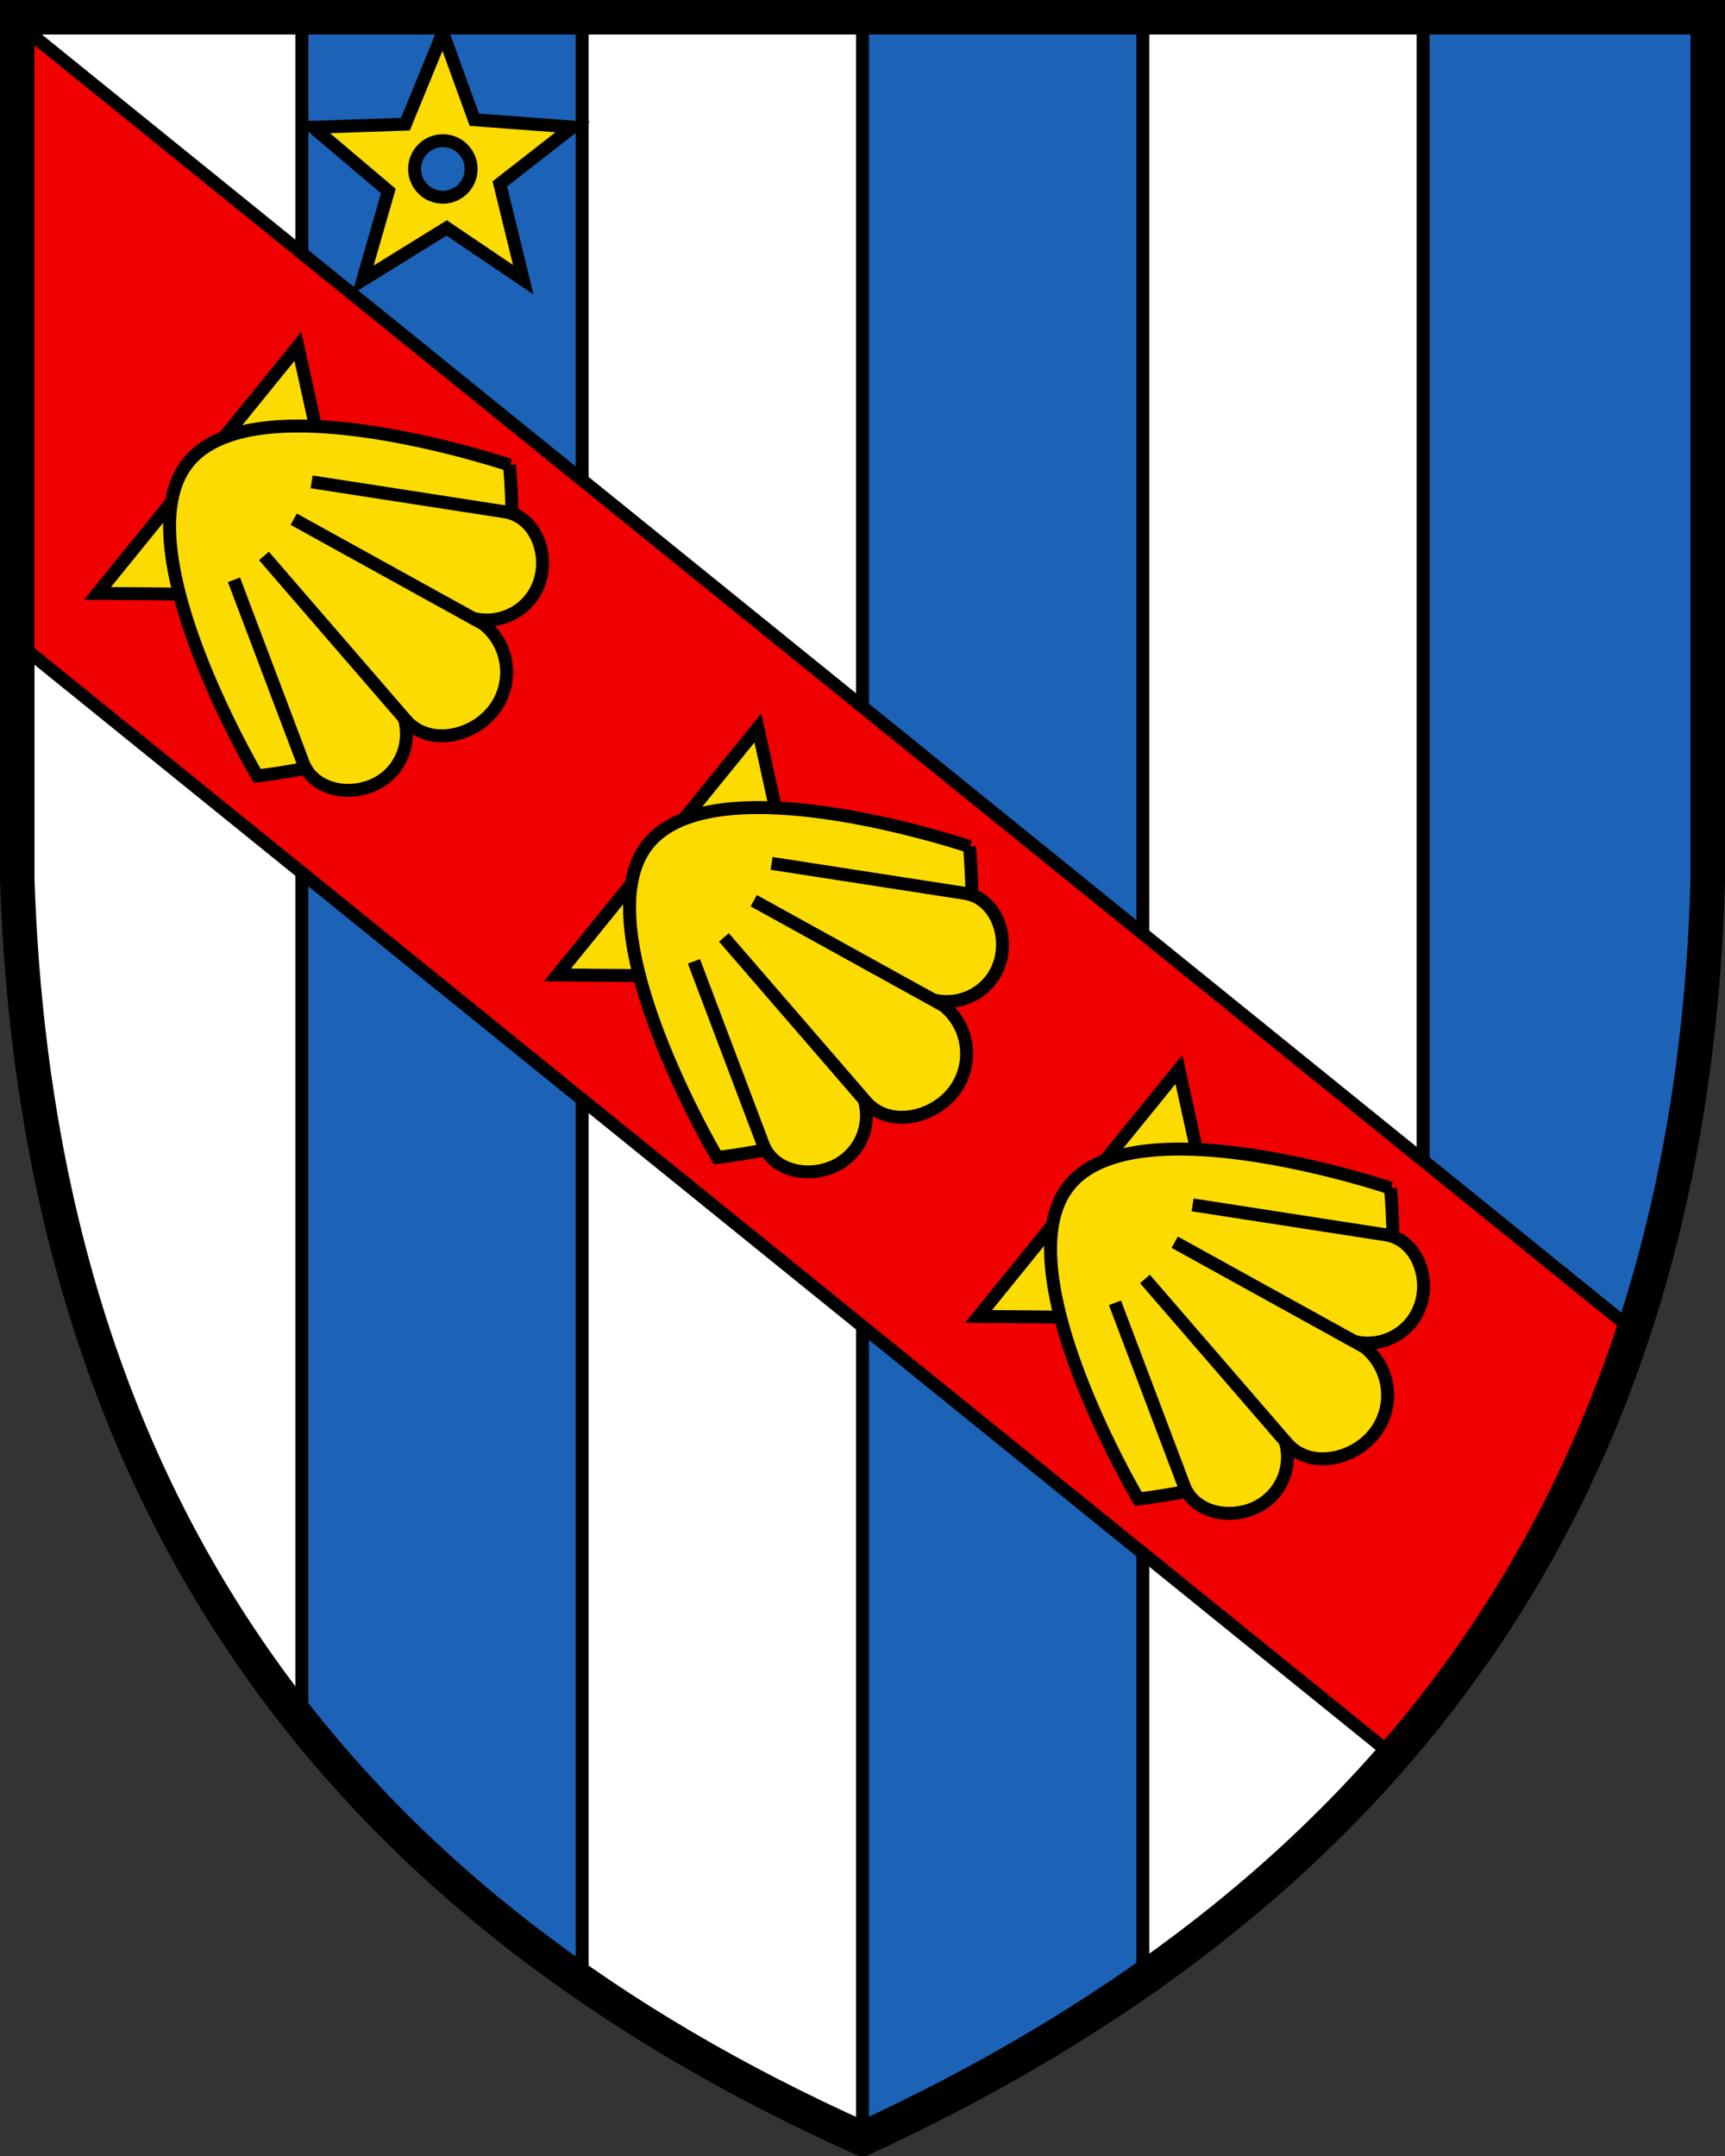
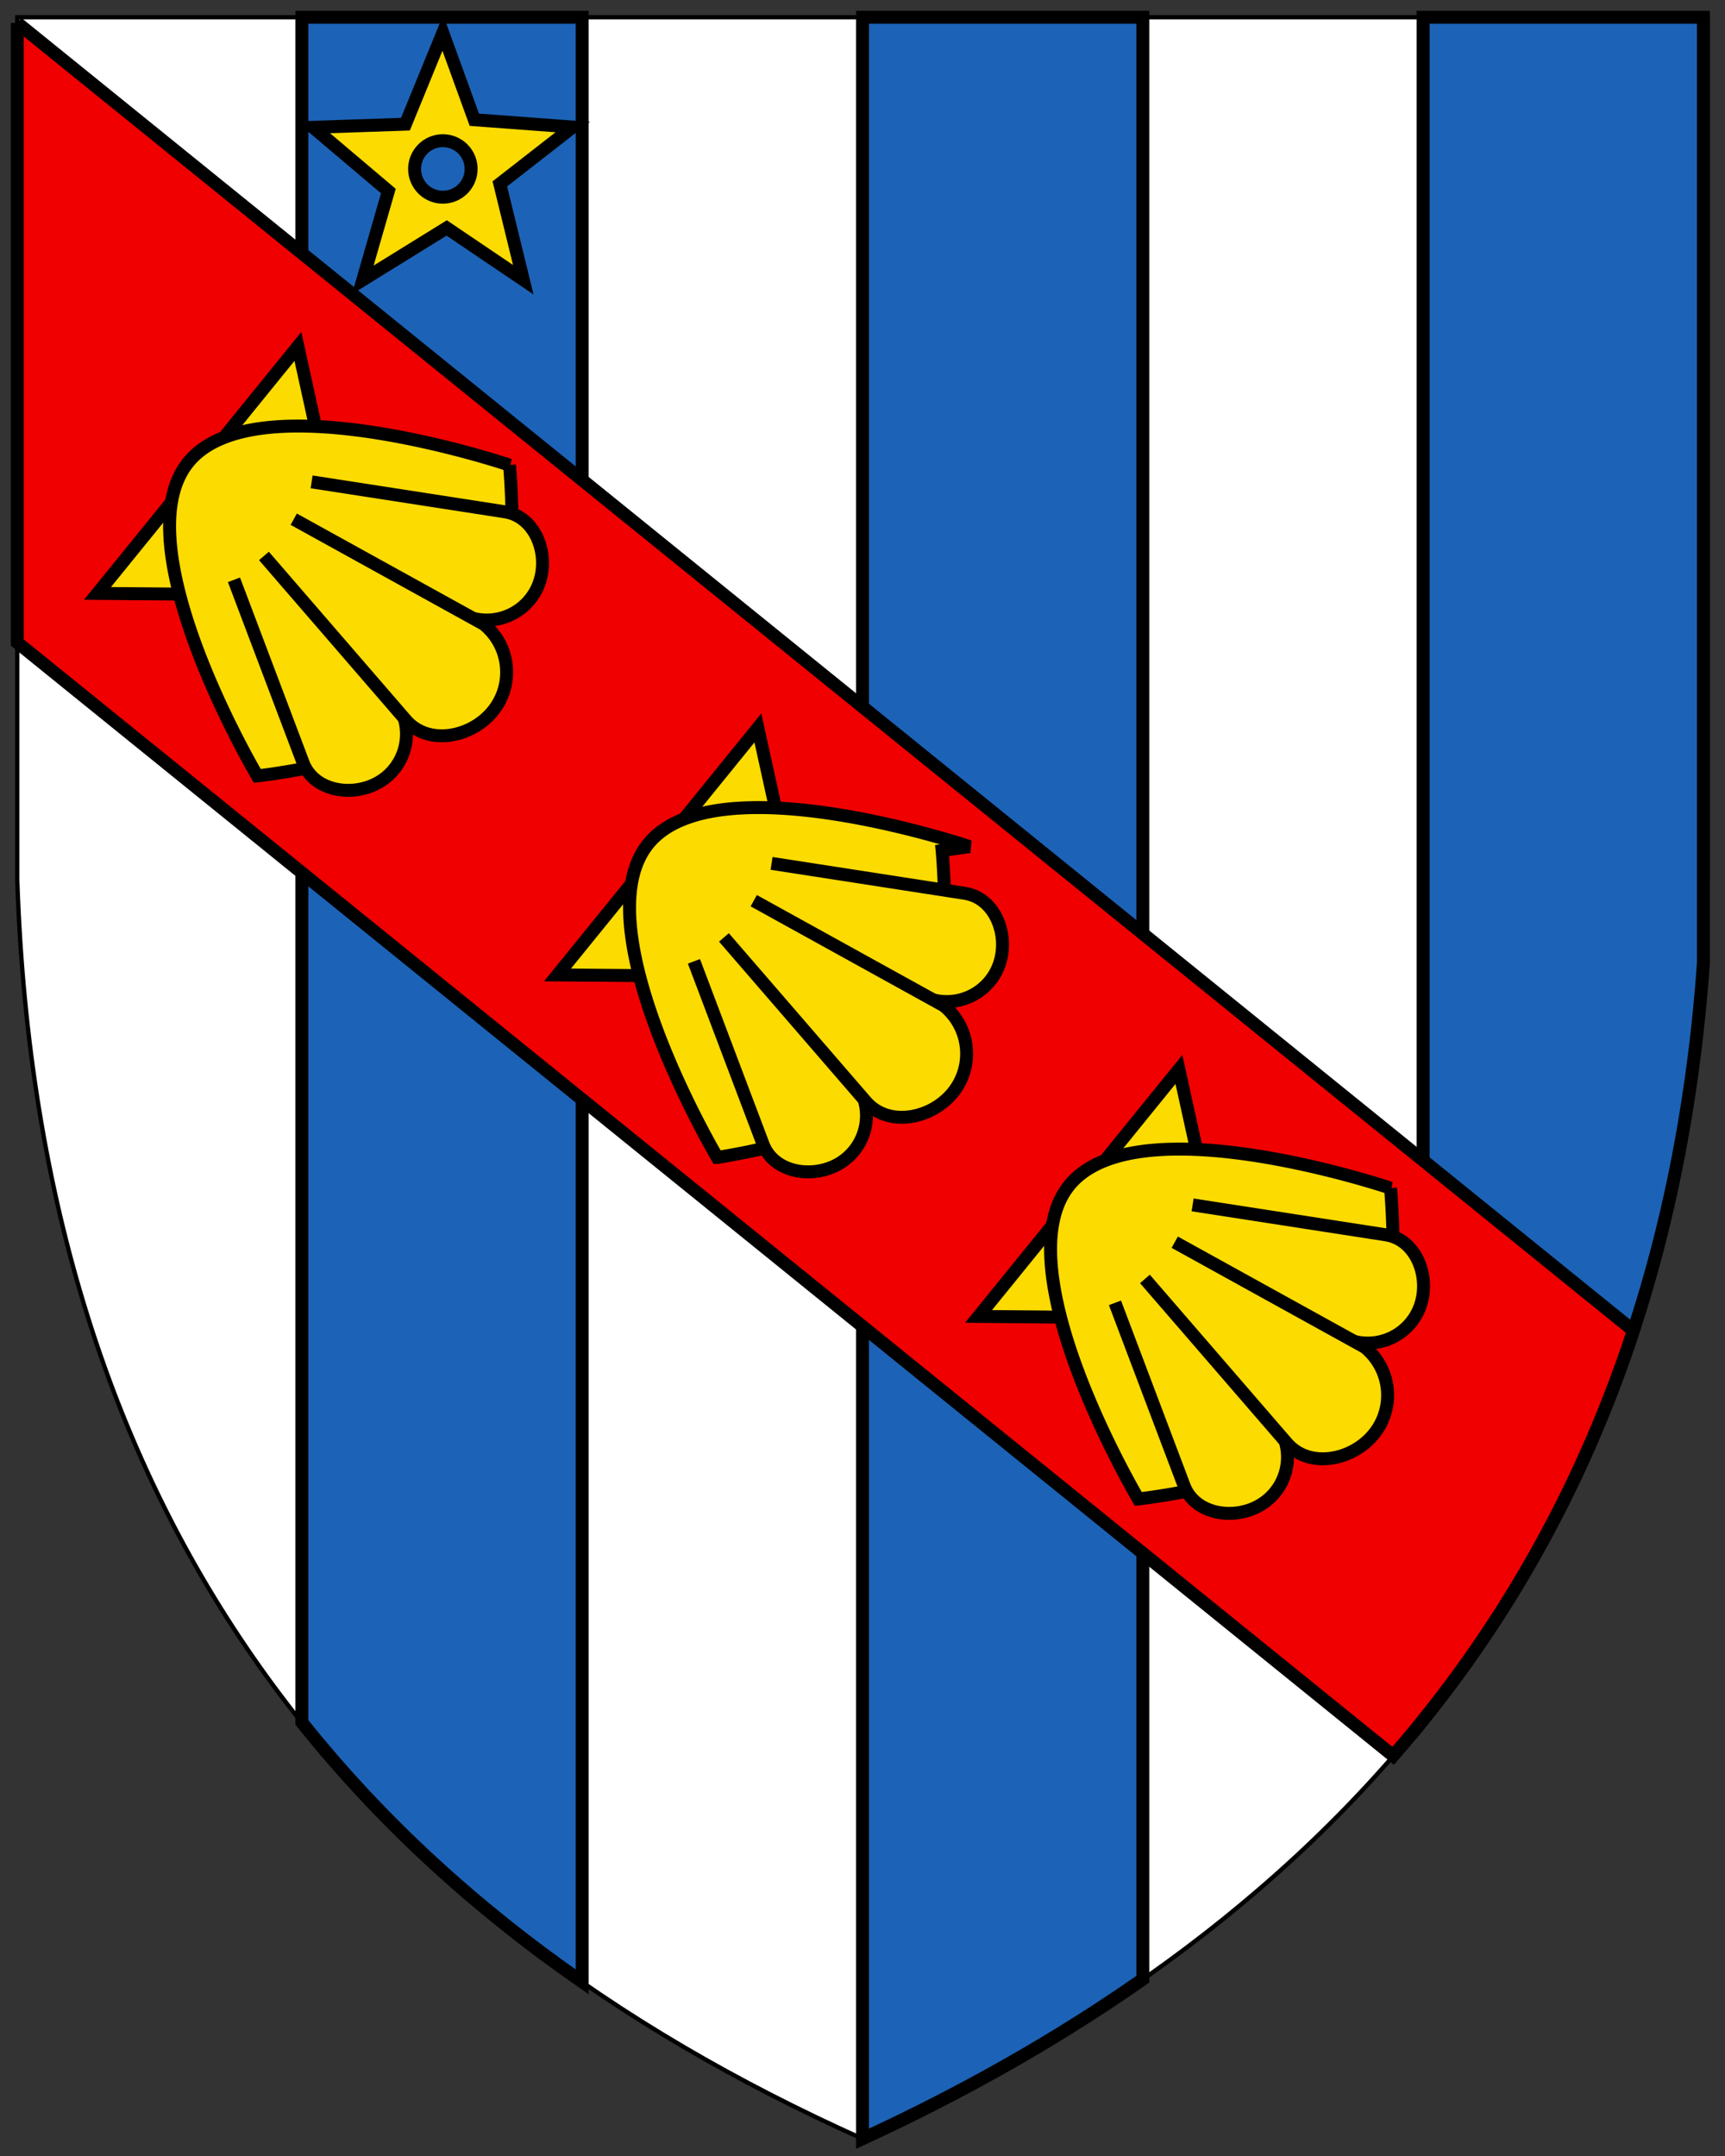
<svg xmlns="http://www.w3.org/2000/svg" width="400" height="500">
  <rect width="100%" height="100%" fill="#333333" stroke="none" />
  <g stroke="#000">
    <path d="M396 4H4v200c5 150 80 240 196 292 117-54 192-144 196-292V4z" fill="#fff" />
    <path d="M70 4v395.443c18.369 23.003 40.188 42.949 65 60.184V4H70zm130 0v492c23.442-10.82 45.164-23.112 65-36.998V4h-65zm130 0v394.887c36.929-45.885 59.83-103.466 65-175.55V4h-65z" fill="#1c63b7" stroke-width="3" />
    <path d="M4 5.31v143.684l319.059 258.192c24.369-28.05 43.246-60.683 55.707-98.604L4 5.311z" fill="#f00000" stroke-width="3" />
-     <path d="M396 4H4v200c5 150 80 240 196 292 117-54 192-144 196-292V4z" fill="none" stroke-width="8" />
    <g fill="#fcdb00" stroke-width="3">
      <path d="m102.68 7.62-8.664 21.176-21.424.726 17.461 14.783-5.93 20.602 19.457-12.04 17.758 12.007-5.435-22.227 16.906-13.18-22.82-1.698zm.012 25.012a6.55 6.55 0 0 1 6.55 6.552 6.55 6.55 0 0 1-6.55 6.55 6.55 6.55 0 0 1-6.552-6.55 6.55 6.55 0 0 1 6.552-6.552z" stroke-miterlimit="8" />
      <path d="m69.076 80.339 12.7 57.79-59.166-.513z" />
      <path d="M118.15 107.86s-58.839-19.931-74.481-.65c-15.639 19.279 15.997 72.74 15.997 72.74s2.468-.273 6.352-.913a179.68 179.68 0 0 0 14.836-3.06c5.653-1.432 8.078-6.207 13.386-8.602 5.306-2.384 13.492-2.384 16.334-5.888s1.157-11.517 2.4-17.204c1.242-5.68 5.418-9.041 5.654-14.868.236-5.826.117-11.217-.065-15.148-.175-3.932-.413-6.407-.413-6.407z" />
      <path d="m72.258 111.75 44.796 6.938c7.042 1.091 10.332 9.648 8.021 16.388s-9.648 10.331-16.387 8.02l-39.633-22.002m-14.803 13.372 16.027 42.403c2.52 6.664 11.57 8.12 17.69 4.468 6.118-3.65 8.119-11.57 4.468-17.69l-29.703-34.242" />
      <path d="m61.205 128.93 32.921 38.093c5.175 5.987 15.17 4.045 20.155-2.1s4.045-15.17-2.1-20.156L68.116 120.41m107.624 48.41 12.7 57.79-59.166-.513z" />
-       <path d="M224.81 196.34s-58.839-19.931-74.481-.65c-15.639 19.279 15.997 72.74 15.997 72.74s2.468-.273 6.352-.913a179.68 179.68 0 0 0 14.836-3.06c5.653-1.432 8.078-6.207 13.386-8.602 5.306-2.384 13.492-2.384 16.334-5.888s1.157-11.517 2.4-17.204c1.242-5.68 5.418-9.041 5.654-14.868.236-5.826.117-11.217-.065-15.148-.175-3.932-.413-6.407-.413-6.407z" />
+       <path d="M224.81 196.34s-58.839-19.931-74.481-.65c-15.639 19.279 15.997 72.74 15.997 72.74a179.68 179.68 0 0 0 14.836-3.06c5.653-1.432 8.078-6.207 13.386-8.602 5.306-2.384 13.492-2.384 16.334-5.888s1.157-11.517 2.4-17.204c1.242-5.68 5.418-9.041 5.654-14.868.236-5.826.117-11.217-.065-15.148-.175-3.932-.413-6.407-.413-6.407z" />
      <path d="m178.92 200.23 44.797 6.938c7.041 1.09 10.331 9.647 8.021 16.388-2.31 6.74-9.648 10.33-16.388 8.02l-39.633-22.002m-14.803 13.372 16.027 42.403c2.52 6.665 11.571 8.12 17.69 4.469s8.12-11.571 4.469-17.69l-29.703-34.243" />
      <path d="m167.87 217.4 32.921 38.093c5.175 5.987 15.17 4.045 20.155-2.1s4.045-15.17-2.1-20.156l-44.064-24.357m98.588 39.14 12.7 57.79-59.166-.513z" />
      <path d="M322.44 275.54s-58.839-19.931-74.481-.65c-15.639 19.279 15.997 72.74 15.997 72.74s2.468-.273 6.352-.913a179.68 179.68 0 0 0 14.836-3.06c5.653-1.432 8.078-6.207 13.386-8.602 5.306-2.384 13.492-2.384 16.334-5.888s1.157-11.517 2.4-17.204c1.242-5.68 5.418-9.041 5.654-14.868.236-5.826.117-11.217-.065-15.148-.175-3.932-.413-6.407-.413-6.407z" />
      <path d="m276.55 279.43 44.797 6.938c7.041 1.09 10.331 9.648 8.021 16.388s-9.648 10.33-16.388 8.02l-39.633-22.002m-14.803 13.372 16.027 42.403c2.52 6.665 11.571 8.12 17.69 4.469s8.12-11.571 4.469-17.69l-29.703-34.243" />
      <path d="m265.49 296.6 32.921 38.093c5.175 5.987 15.17 4.045 20.155-2.1s4.045-15.17-2.1-20.156l-44.064-24.357" />
    </g>
  </g>
</svg>